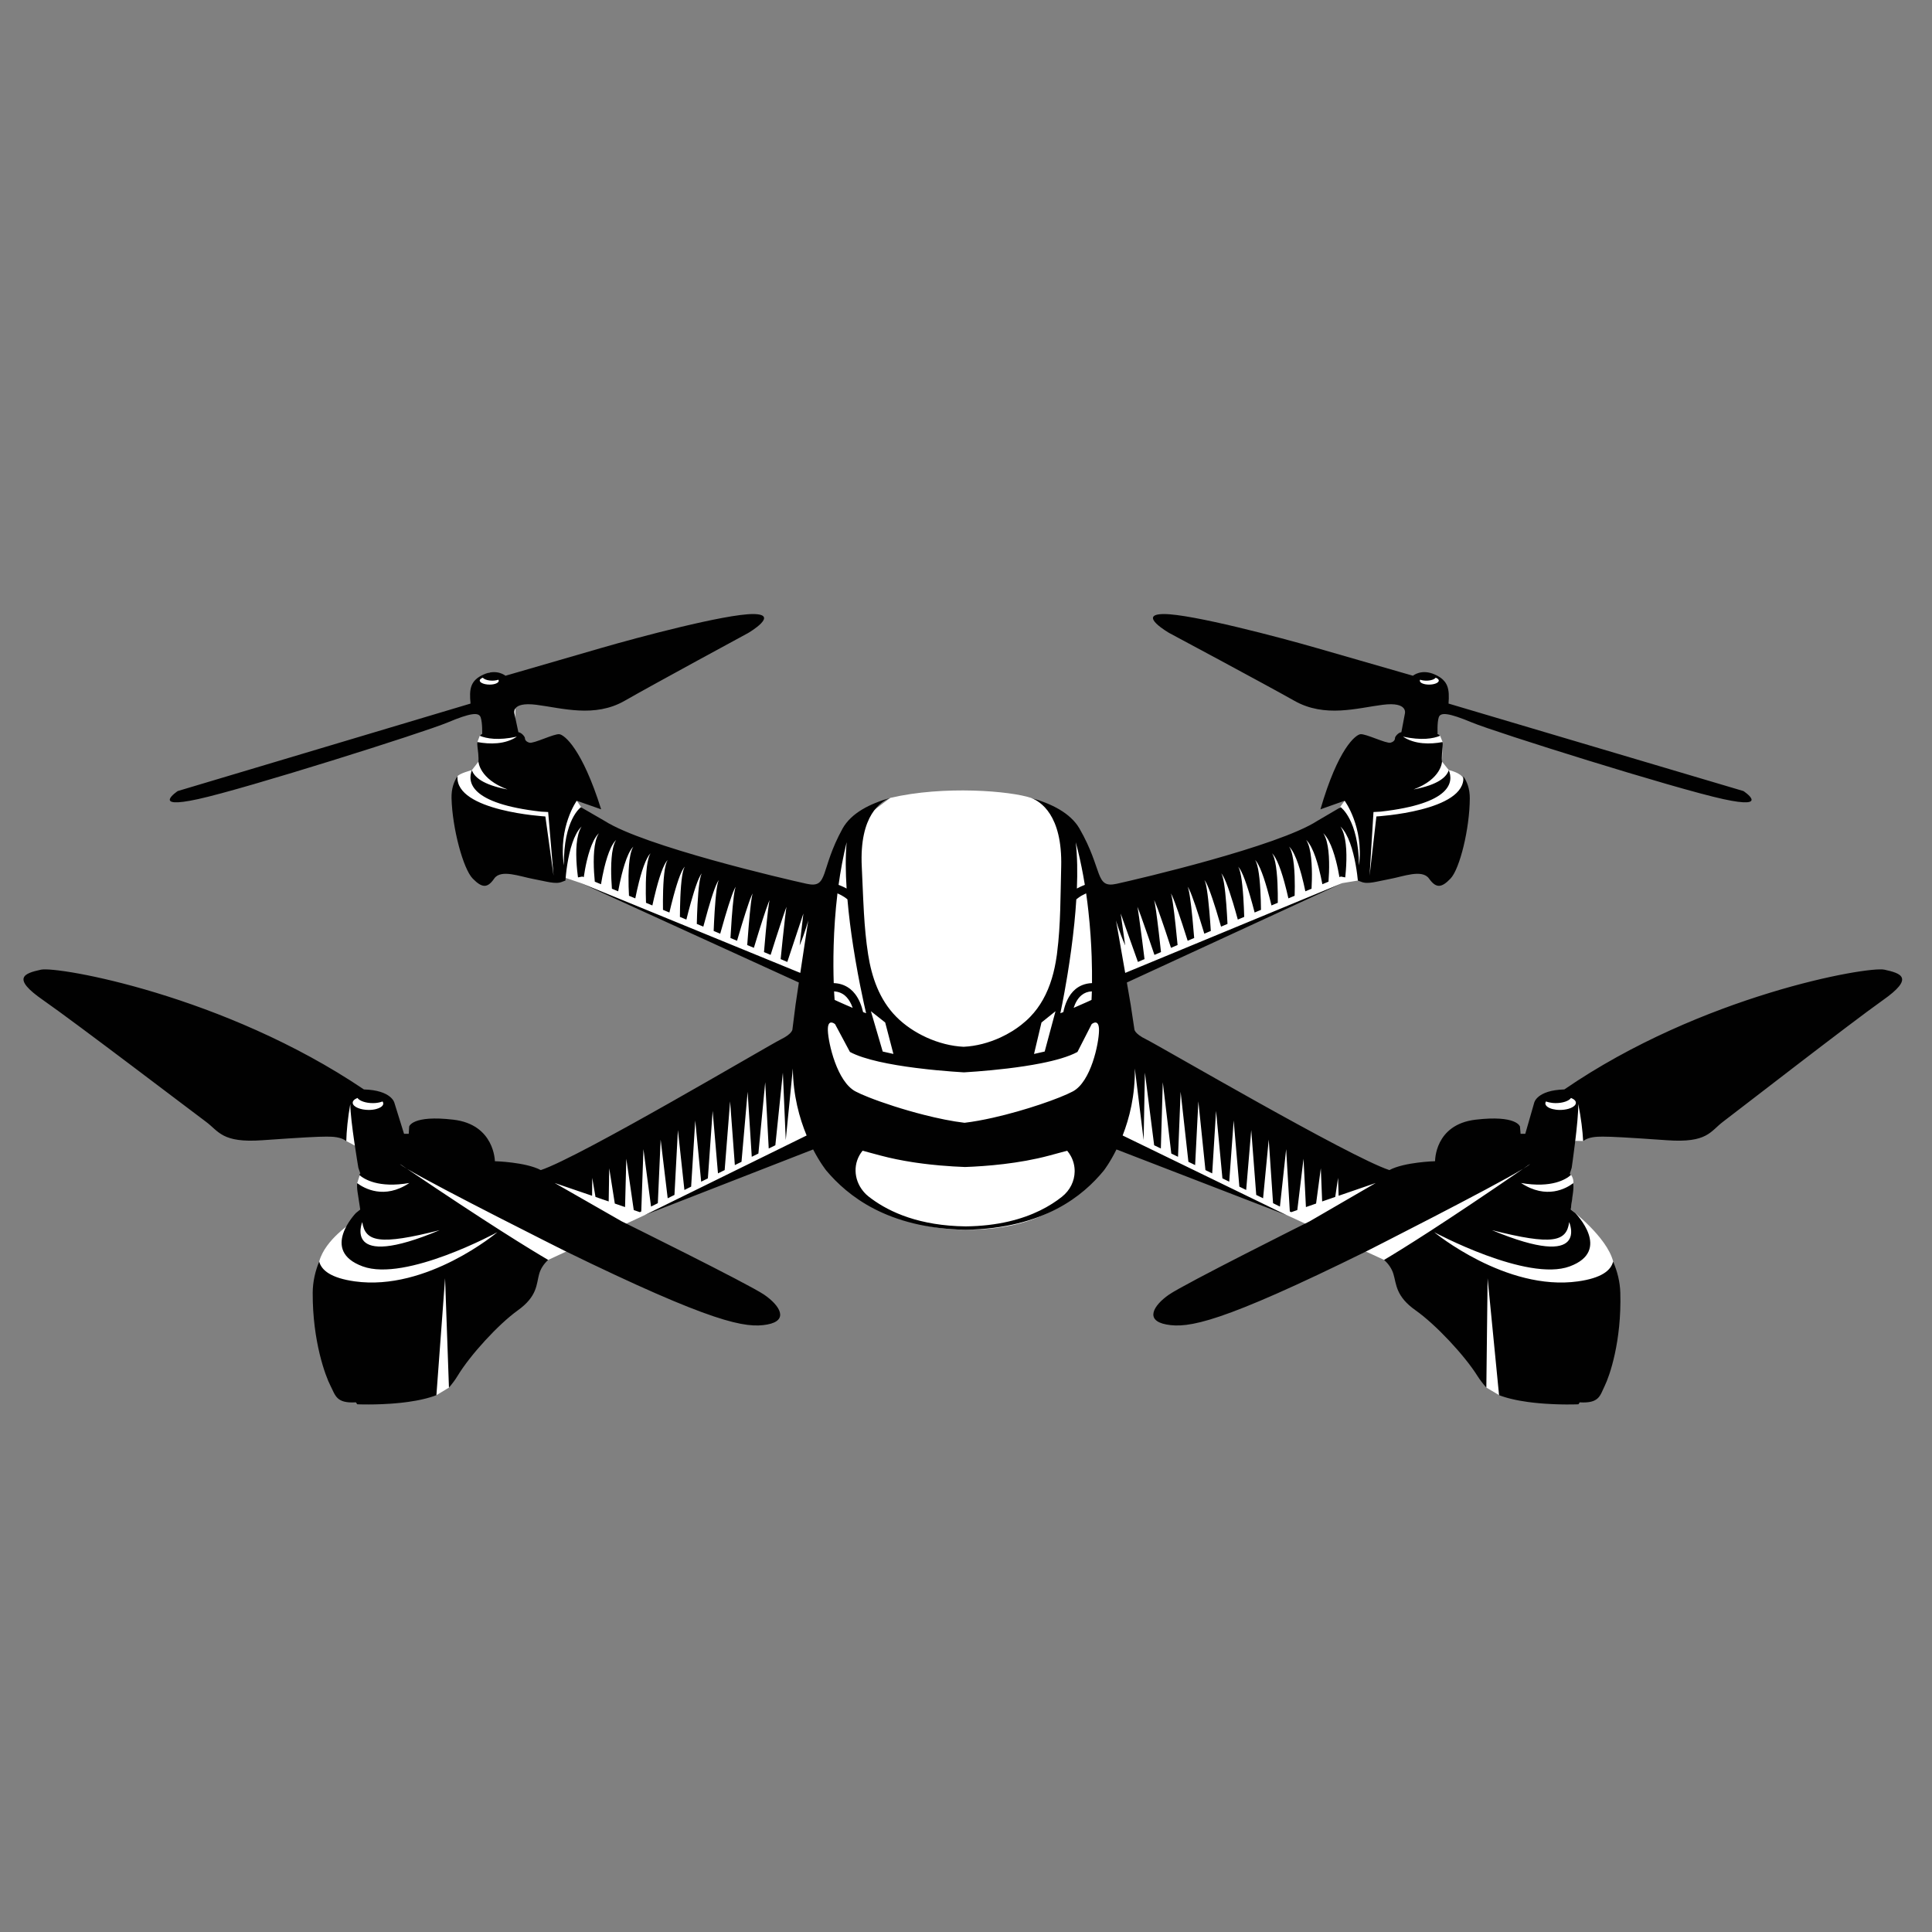
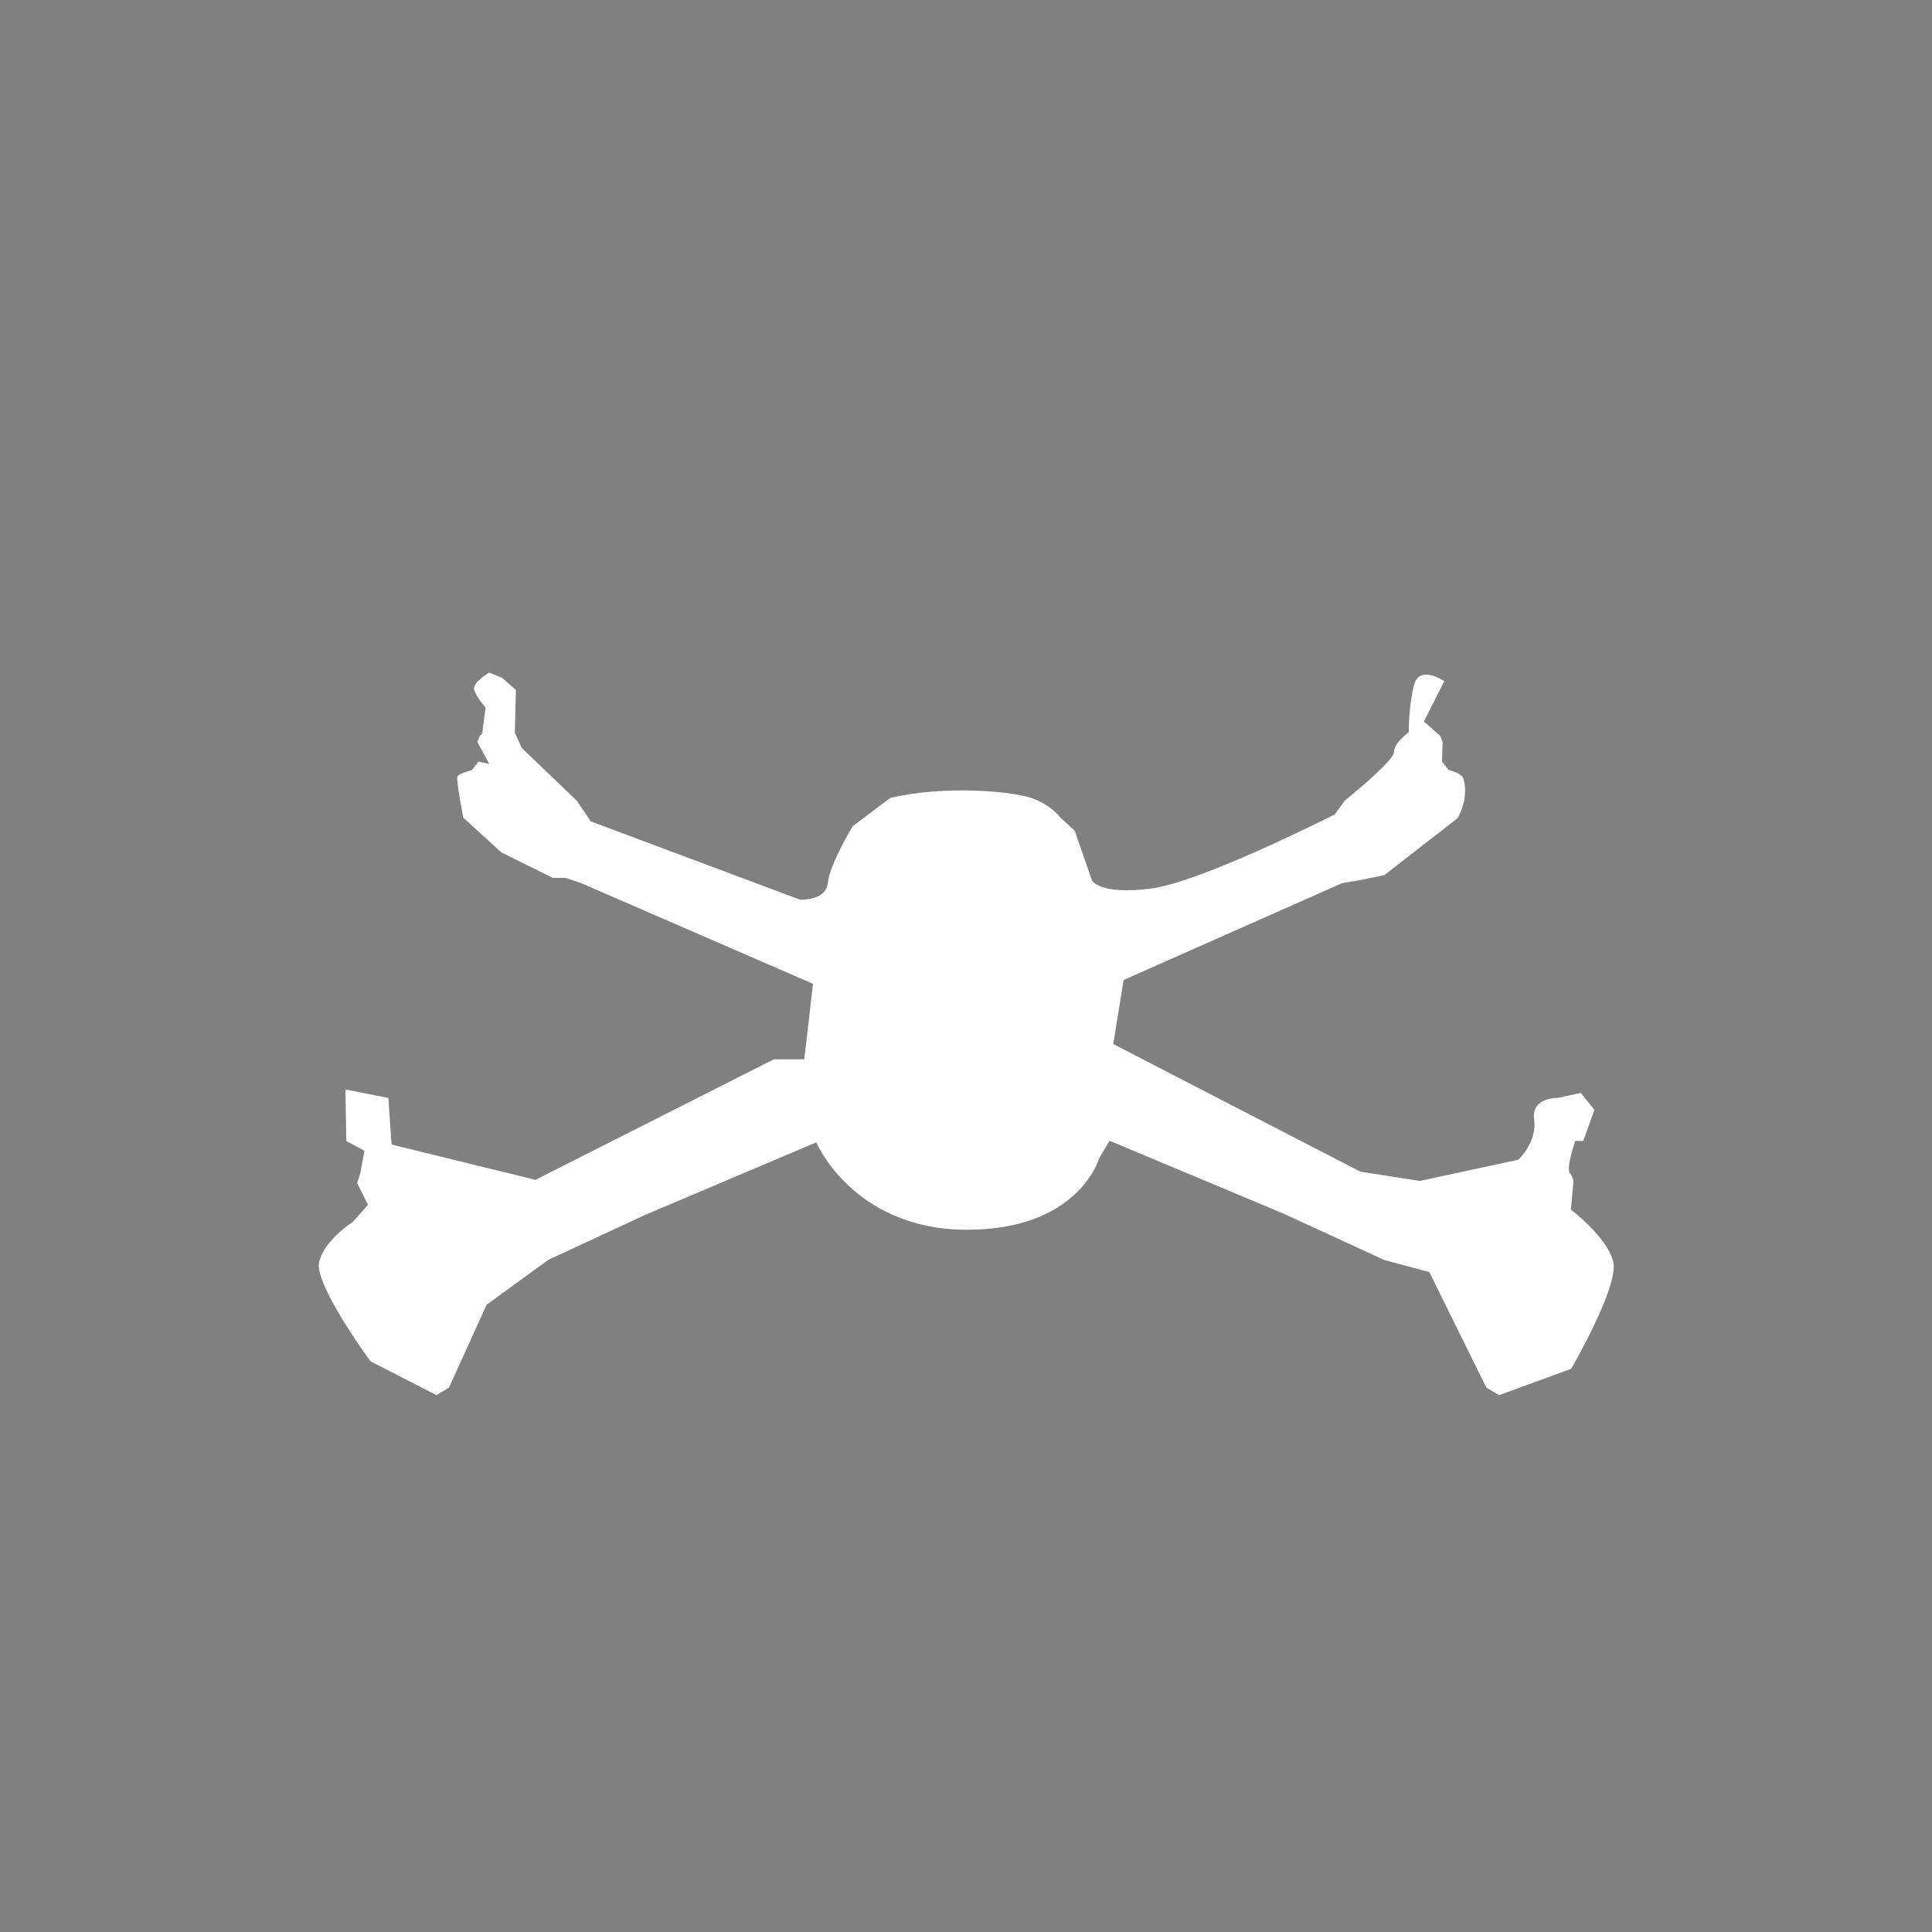
<svg xmlns="http://www.w3.org/2000/svg" version="1.1" id="Layer_1" x="0px" y="0px" width="420px" height="420px" viewBox="0 0 420 420" enable-background="new 0 0 420 420" xml:space="preserve">
  <rect x="0" y="0" width="420" height="420" fill="#808080" stroke="none" />
  <g>
    <path fill="#FFFFFF" d="M104.298,159.949l-0.516,1.367l2.575,4.742l-2.342-0.49l-1.428,1.847c0,0-2.755,0.719-3.128,1.342   c-0.374,0.623,1.25,8.988,1.25,8.988l8.264,7.556l11.215,5.549h2.78l3.388,1.142l50.379,21.878l-1.889,16.409h-6.611   l-51.826,26.208l-31.284-7.674l-0.708-10.128l-9.326-1.846l0.188,11.211l3.944,2.106l-0.899,4.909l-0.672,2.14l2.346,4.712   l-3.323,3.755c0,0-6,3.753-7.28,8.565c-1.28,4.812,11.127,21.679,11.127,21.679l14.356,7.377l2.726-1.642l8.182-18.014   l13.393-9.744l20.985-9.744l37.28-15.809c0,0,8.01,18.869,32.514,18.997c24.505,0.127,28.958-15.456,28.958-15.456l2.276-3.896   l37.729,15.798l21.973,10.11l9.829,2.661l12.404,25.097l2.765,1.642l15.666-5.724c0,0,10.483-17.979,9.128-23.332   c-1.356-5.356-9.189-11.283-9.189-11.283l0.526-5.749c0,0,0.22-0.963-0.724-2.14s1.163-7.053,1.163-7.053l1.715,0.037l2.436-6.759   l-2.95-3.693l-5.075,1.087c0,0-5.785-0.143-5.078,4.697c0.708,4.84-3.424,8.736-3.424,8.736l-21.427,4.604l-12.926-2.008   l-53.715-27.743l2.242-13.93l47.508-21.051l3.423-0.565l5.735-1.168l15.938-12.395c0,0,2.585-4.163,1.266-8.615   c-0.558-1.301-3.175-1.833-3.175-1.833l-1.472-1.847l0.131-4.251l-0.546-1.367l-3.522-3.099l4.443-8.776   c0,0-5.389-3.614-6.568,0.751c-1.181,4.366-1.181,10.387-1.181,10.387s-3.187,2.243-3.187,4.249   c0,2.007-10.736,10.609-10.736,10.609l-2.134,2.967c0,0-28.803,14.649-39.901,16.12c-11.097,1.47-12.881-1.717-12.881-1.717   l-3.778-10.86l-3.111-2.834c0,0-1.907-2.786-6.356-4.285c-4.447-1.499-18.905-2.75-30.625,0c-8.178,6.174-8.178,6.174-8.178,6.174   s-4.987,8.264-5.386,12.278c-0.398,4.014-6.065,3.66-6.065,3.66l-45.45-17l-3.069-4.501l-11.924-11.436l-1.535-3.306l0.236-9.326   l-3.069-2.681l-2.733-1.096c0,0-3.642,2.124-3.288,3.659c0.354,1.534,2.479,3.896,2.479,3.896l-0.718,5.738L104.298,159.949z" />
-     <path fill="#010101" d="M409.661,210.799c-3.617-0.789-39.684,5.522-69.585,26.035c-6.016,0.175-6.554,2.893-6.554,2.893   l-1.938,6.749h-1.023l-0.134-1.577c0,0-0.698-2.543-9.649-1.49c-8.935,1.051-8.804,9.028-8.804,9.028s-6.671,0.175-9.935,1.929   c-8.6-2.806-50.125-27.086-52.837-28.4c-2.717-1.316-2.604-2.272-2.604-2.272s-0.331-2.245-0.792-5.247l-0.837-4.859l46.798-21.594   l-47.158,19.507l-1.996-11.394c0,0,0.722,2.529,1.994,5.426l-0.978-6.94l3.746,10.521l1.434-0.612   c-0.156-1.24-0.347-2.75-0.538-4.264c-0.235-1.778-0.474-3.557-0.655-4.89c-0.1-0.665-0.181-1.22-0.24-1.607   c-0.059-0.389-0.122-0.604-0.122-0.604s0.108,0.203,0.247,0.573c0.139,0.371,0.333,0.901,0.569,1.538   c0.451,1.278,1.052,2.981,1.648,4.684c0.438,1.276,0.873,2.551,1.247,3.65l1.427-0.608c-0.139-1.238-0.307-2.754-0.479-4.271   c-0.209-1.764-0.429-3.527-0.619-4.845c-0.096-0.659-0.182-1.207-0.256-1.586c-0.066-0.384-0.152-0.59-0.152-0.59   s0.132,0.19,0.274,0.556c0.154,0.363,0.354,0.887,0.587,1.518c0.461,1.263,1.046,2.954,1.617,4.648   c0.422,1.275,0.842,2.55,1.202,3.645l1.434-0.609c-0.118-1.234-0.271-2.754-0.434-4.275c-0.188-1.749-0.395-3.495-0.59-4.797   c-0.095-0.651-0.186-1.194-0.274-1.566c-0.041-0.188-0.074-0.334-0.12-0.426c-0.038-0.098-0.057-0.15-0.057-0.15   s0.029,0.046,0.086,0.134c0.066,0.087,0.134,0.227,0.214,0.405c0.17,0.354,0.371,0.873,0.605,1.498   c0.467,1.25,1.038,2.929,1.592,4.613c0.417,1.27,0.823,2.543,1.168,3.636l1.417-0.601c-0.1-1.231-0.229-2.757-0.376-4.282   c-0.17-1.732-0.365-3.463-0.563-4.751c-0.098-0.644-0.195-1.179-0.295-1.544c-0.079-0.373-0.216-0.555-0.199-0.564   c-0.019,0.005,0.16,0.168,0.319,0.523c0.182,0.347,0.393,0.858,0.628,1.477c0.475,1.236,1.034,2.904,1.569,4.577   c0.404,1.268,0.794,2.539,1.123,3.63l1.41-0.597c-0.079-1.228-0.186-2.757-0.319-4.288c-0.15-1.717-0.331-3.43-0.538-4.704   c-0.1-0.637-0.208-1.162-0.317-1.521c-0.1-0.362-0.229-0.545-0.22-0.551c-0.012,0.003,0.159,0.163,0.34,0.506   c0.188,0.34,0.413,0.843,0.651,1.455c0.48,1.222,1.031,2.878,1.549,4.542c0.393,1.265,0.767,2.535,1.079,3.624l1.401-0.59   c-0.057-1.225-0.143-2.76-0.261-4.296c-0.129-1.701-0.302-3.398-0.515-4.655c-0.106-0.629-0.229-1.146-0.343-1.5   c-0.043-0.185-0.131-0.303-0.167-0.399c-0.043-0.092-0.068-0.141-0.068-0.141s0.034,0.043,0.098,0.124   c0.055,0.085,0.177,0.197,0.256,0.369c0.195,0.332,0.431,0.826,0.676,1.43c0.492,1.209,1.032,2.853,1.533,4.506   c0.381,1.264,0.739,2.531,1.034,3.619l1.393-0.586c-0.036-1.221-0.096-2.76-0.2-4.302c-0.11-1.686-0.273-3.365-0.498-4.608   c-0.111-0.621-0.245-1.127-0.368-1.478c-0.138-0.337-0.247-0.528-0.247-0.528s0.144,0.162,0.365,0.478   c0.202,0.325,0.451,0.809,0.703,1.406c0.501,1.193,1.036,2.826,1.52,4.469c0.369,1.261,0.71,2.527,0.988,3.612l1.382-0.579   c-0.012-1.22-0.048-2.76-0.137-4.31c-0.045-0.835-0.11-1.667-0.188-2.445c-0.082-0.778-0.187-1.499-0.3-2.113   c-0.118-0.613-0.266-1.109-0.39-1.456c-0.166-0.329-0.261-0.517-0.261-0.517s0.138,0.169,0.378,0.465   c0.2,0.319,0.465,0.791,0.724,1.381c0.254,0.59,0.521,1.289,0.778,2.045c0.249,0.757,0.503,1.57,0.736,2.387   c0.358,1.258,0.681,2.522,0.941,3.606l1.372-0.574c0.012-1.214,0.002-2.762-0.07-4.317c-0.075-1.652-0.233-3.298-0.487-4.506   c-0.123-0.605-0.284-1.094-0.415-1.434c-0.168-0.324-0.266-0.51-0.266-0.51s0.139,0.166,0.381,0.455   c0.209,0.31,0.488,0.772,0.751,1.354c0.535,1.161,1.068,2.77,1.515,4.394c0.35,1.257,0.653,2.519,0.896,3.6l1.358-0.567   c0.037-1.207,0.055-2.762-0.002-4.322c-0.036-0.816-0.086-1.633-0.165-2.394c-0.084-0.76-0.187-1.466-0.325-2.06   c-0.074-0.295-0.122-0.577-0.215-0.805c-0.086-0.23-0.139-0.448-0.225-0.605c-0.17-0.321-0.268-0.504-0.268-0.504   s0.141,0.162,0.383,0.446c0.123,0.144,0.225,0.342,0.368,0.561c0.149,0.217,0.261,0.482,0.405,0.766   c0.279,0.57,0.547,1.256,0.806,2c0.258,0.745,0.496,1.548,0.719,2.355c0.338,1.253,0.623,2.513,0.848,3.592l1.345-0.561   c0.062-1.2,0.114-2.764,0.063-4.327c-0.029-0.808-0.07-1.616-0.156-2.367c-0.081-0.751-0.188-1.451-0.338-2.035   c-0.067-0.294-0.136-0.565-0.227-0.792c-0.091-0.228-0.141-0.445-0.238-0.594c-0.17-0.317-0.268-0.499-0.268-0.499   s0.139,0.16,0.381,0.439c0.139,0.136,0.233,0.333,0.379,0.548c0.149,0.213,0.281,0.469,0.42,0.75   c0.292,0.56,0.564,1.239,0.823,1.977c0.263,0.737,0.494,1.535,0.712,2.338c0.331,1.25,0.597,2.507,0.801,3.584l1.331-0.553   c0.091-1.193,0.168-2.763,0.129-4.331c-0.031-1.6-0.195-3.194-0.501-4.351c-0.063-0.295-0.152-0.554-0.24-0.78   c-0.087-0.229-0.152-0.436-0.247-0.584c-0.171-0.314-0.268-0.494-0.268-0.494s0.138,0.157,0.381,0.432   c0.134,0.134,0.247,0.322,0.388,0.535c0.147,0.211,0.299,0.456,0.433,0.736c0.588,1.104,1.134,2.676,1.547,4.274   c0.324,1.246,0.571,2.501,0.755,3.576l0.309-0.127c0,0,0.388,0.068,0.946,0.184c0.02-0.18,0.04-0.369,0.061-0.577   c0.12-1.185,0.227-2.775,0.2-4.358c-0.01-0.792-0.053-1.583-0.144-2.315c-0.081-0.735-0.211-1.413-0.372-1.983   c-0.061-0.293-0.17-0.541-0.254-0.769c-0.079-0.23-0.161-0.426-0.256-0.574c-0.17-0.312-0.268-0.489-0.268-0.489   s0.139,0.154,0.381,0.425c0.132,0.132,0.261,0.31,0.395,0.521c0.141,0.211,0.313,0.444,0.447,0.722   c0.302,0.542,0.601,1.202,0.861,1.927c0.27,0.723,0.504,1.511,0.703,2.305c0.406,1.591,0.676,3.21,0.835,4.433   c0.076,0.575,0.129,1.064,0.163,1.424c0.263,0.085,0.508,0.173,0.717,0.263c1.422,0.613,3.413-0.087,6.27-0.613   c2.862-0.526,6.974-2.192,8.482-0.088c1.503,2.104,2.669,2.104,4.676,0c2.014-2.104,4.166-10.87,4.188-17.444   c0.005-2.07-0.59-3.626-1.41-4.788c0.714,7.606-18.896,8.732-18.896,8.732l-1.479,12.885l0.848-13.849c0,0,0,0,1.583-0.088   c15.421-1.746,15.836-6.452,14.784-9.022c-0.454,1.462-2.252,3.187-7.654,4.202c6.105-2.279,6.183-6.049,6.183-6.049   s-0.13-0.964,0.136-3.244c0.046-0.391,0.032-0.714-0.005-1.008c-2.728,0.501-6.016,0.539-8.629-1.184   c4.075,0.885,6.6,0.433,8.083-0.183c-0.277-0.313-0.545-0.43-0.545-0.43s-0.124-2.454,0.257-3.593   c0.383-1.14,2.177-0.964,7.229,1.14c5.034,2.104,44.124,14.375,54.636,16.654c10.468,2.279,4.37-1.753,4.37-1.753   s0,0-64.113-19.021c0.231-3.156-0.038-4.997-2.971-6.312c-2.941-1.315-4.765,0.263-4.765,0.263s-13.116-3.769-21.002-6.048   c-7.917-2.279-27.084-7.363-33.103-7.363c-6.021,0,1.125,4.12,1.125,4.12s20.503,10.958,27.186,14.727   c6.641,3.769,13.682,1.578,19.245,0.876c5.571-0.702,4.796,1.929,4.796,1.929s0,0-0.764,4.032   c-0.706,0.087-1.361,0.963-1.379,1.227c-0.016,0.263-0.05,0.789-0.966,1.052c-0.914,0.263-5.471-2.016-6.579-1.84   c-1.046,0.165-4.817,3.063-8.67,16.328l5.261-1.865c0,0,4.205,5.698,3.121,14.058c-0.1-9.961-3.987-12.655-3.987-12.655   l-5.086,2.981c-8.516,5.522-38.834,12.623-43.623,13.674c-4.783,1.052-2.881-2.98-8.067-12.009   c-1.971-3.396-6.113-5.429-10.52-6.658c1.94,0.712,6.844,3.64,6.54,14.986c-0.168,6.221-0.093,12.484-0.887,18.678   c-0.016,0.124-0.027,0.248-0.043,0.371c-0.019,0.132-0.039,0.264-0.06,0.396c-0.462,3.242-1.335,6.507-2.971,9.41   c-0.748,1.329-1.653,2.583-2.755,3.721c-0.605,0.633-1.279,1.23-2,1.795c-0.572,0.445-1.171,0.869-1.799,1.266   c-0.05,0.029-0.098,0.059-0.145,0.088c-0.808,0.5-1.656,0.955-2.533,1.359c-2.533,1.164-5.305,1.898-8.017,2.025   c-5.384-0.252-11.064-2.89-14.651-6.533c-3.691-3.727-5.344-8.671-6.106-13.526c-0.474-3.013-0.736-6.044-0.917-9.079   c-0.06-1.009-0.113-2.019-0.159-3.028c-0.106-2.315-0.19-4.632-0.306-6.942c-0.574-11.346,4.259-14.273,6.182-14.986   c-4.375,1.229-8.47,3.263-10.36,6.658c-4.972,9.029-2.974,13.061-7.781,12.009c-4.814-1.051-35.303-8.152-43.948-13.674   l-5.157-2.981c0,0-3.824,2.694-3.686,12.655c-1.284-8.36,2.785-14.058,2.785-14.058l5.306,1.865   c-4.168-13.265-8.007-16.163-9.058-16.328c-1.114-0.176-5.615,2.104-6.536,1.84c-0.92-0.263-0.967-0.789-0.99-1.052   c-0.023-0.264-0.7-1.14-1.408-1.227c-0.86-4.032-0.86-4.032-0.86-4.032s-0.838-2.63,4.75-1.929   c5.582,0.702,12.674,2.893,19.227-0.876c6.591-3.769,26.835-14.727,26.835-14.727s7.047-4.12,1.027-4.12   c-6.02,0-25.067,5.084-32.928,7.363c-7.833,2.279-20.859,6.048-20.859,6.048s-1.861-1.578-4.77-0.263   c-2.903,1.315-3.128,3.156-2.822,6.312c-63.66,19.021-63.66,19.021-63.66,19.021s-6.003,4.032,4.413,1.753   c10.456-2.279,49.253-14.551,54.239-16.654c5.003-2.104,6.792-2.279,7.202-1.14c0.409,1.14,0.342,3.593,0.342,3.593   s-0.266,0.117-0.533,0.43c1.498,0.616,4.031,1.068,8.084,0.183c-2.571,1.723-5.861,1.685-8.6,1.184   c-0.028,0.293-0.035,0.617,0.02,1.008c0.319,2.279,0.213,3.244,0.213,3.244s0.166,3.77,6.324,6.049   c-5.426-1.015-7.264-2.739-7.752-4.202c-0.992,2.571-0.465,7.277,14.998,9.022c1.584,0.088,1.584,0.088,1.584,0.088l1.177,13.849   l-1.784-12.885c0,0-19.637-1.126-19.104-8.732c-0.791,1.162-1.35,2.718-1.295,4.788c0.178,6.574,2.539,15.34,4.602,17.444   c2.058,2.104,3.224,2.104,4.676,0c1.458-2.104,5.611-0.438,8.483,0.088c2.871,0.526,4.877,1.227,6.287,0.613   c0.206-0.09,0.449-0.178,0.708-0.263c0.027-0.359,0.067-0.849,0.131-1.424c0.13-1.223,0.361-2.842,0.729-4.433   c0.182-0.794,0.396-1.582,0.649-2.305c0.244-0.725,0.526-1.385,0.815-1.927c0.126-0.278,0.294-0.511,0.428-0.722   c0.13-0.212,0.256-0.389,0.383-0.521c0.236-0.271,0.371-0.425,0.371-0.425s-0.094,0.177-0.257,0.489   c-0.09,0.148-0.168,0.344-0.242,0.574c-0.078,0.228-0.18,0.475-0.236,0.769c-0.146,0.57-0.261,1.248-0.325,1.983   c-0.073,0.733-0.096,1.524-0.087,2.315c0.011,1.583,0.155,3.173,0.303,4.358c0.026,0.208,0.05,0.396,0.075,0.577   c0.555-0.116,0.941-0.184,0.941-0.184l0.311,0.127c0.158-1.075,0.376-2.331,0.672-3.576c0.374-1.598,0.882-3.17,1.445-4.274   c0.128-0.28,0.274-0.525,0.416-0.736c0.135-0.213,0.245-0.401,0.375-0.535c0.236-0.275,0.37-0.432,0.37-0.432   s-0.093,0.18-0.257,0.494c-0.091,0.148-0.153,0.355-0.232,0.584c-0.085,0.227-0.166,0.485-0.223,0.78   c-0.278,1.157-0.402,2.75-0.398,4.351c0,1.567,0.114,3.138,0.232,4.331l1.346,0.553c0.178-1.077,0.413-2.335,0.716-3.584   c0.198-0.803,0.41-1.602,0.655-2.338c0.242-0.738,0.496-1.417,0.776-1.977c0.132-0.282,0.257-0.538,0.401-0.75   c0.141-0.214,0.231-0.412,0.365-0.548c0.237-0.279,0.371-0.439,0.371-0.439s-0.093,0.182-0.256,0.499   c-0.094,0.149-0.138,0.366-0.222,0.594c-0.087,0.227-0.147,0.499-0.209,0.792c-0.137,0.584-0.226,1.284-0.289,2.035   c-0.067,0.751-0.09,1.56-0.1,2.367c-0.012,1.563,0.077,3.127,0.166,4.327l1.359,0.561c0.199-1.08,0.453-2.339,0.762-3.592   c0.205-0.807,0.422-1.61,0.662-2.355c0.242-0.744,0.493-1.43,0.758-2c0.14-0.284,0.243-0.548,0.389-0.766   c0.138-0.219,0.233-0.417,0.354-0.561c0.237-0.284,0.372-0.446,0.372-0.446s-0.092,0.183-0.255,0.504   c-0.082,0.157-0.13,0.375-0.21,0.605c-0.088,0.229-0.128,0.51-0.197,0.805c-0.123,0.594-0.209,1.3-0.274,2.06   c-0.063,0.761-0.092,1.578-0.108,2.394c-0.021,1.56,0.034,3.115,0.099,4.322l1.373,0.567c0.217-1.081,0.491-2.343,0.809-3.6   c0.41-1.625,0.905-3.233,1.412-4.394c0.249-0.582,0.517-1.044,0.717-1.354c0.236-0.29,0.37-0.455,0.37-0.455   s-0.092,0.186-0.253,0.51c-0.123,0.34-0.272,0.828-0.381,1.434c-0.225,1.208-0.344,2.854-0.379,4.506   c-0.035,1.555-0.007,3.103,0.033,4.317l1.384,0.574c0.236-1.084,0.527-2.348,0.857-3.606c0.212-0.817,0.445-1.63,0.68-2.387   c0.239-0.757,0.489-1.456,0.728-2.045c0.245-0.59,0.499-1.062,0.692-1.381c0.234-0.296,0.367-0.465,0.367-0.465   s-0.09,0.188-0.249,0.517c-0.116,0.347-0.252,0.843-0.356,1.456c-0.099,0.614-0.185,1.335-0.248,2.113   c-0.058,0.778-0.105,1.61-0.132,2.445c-0.051,1.55-0.049,3.09-0.033,4.31l1.396,0.579c0.253-1.085,0.563-2.352,0.904-3.612   c0.444-1.643,0.94-3.275,1.413-4.469c0.238-0.598,0.477-1.082,0.668-1.406c0.214-0.316,0.355-0.478,0.355-0.478   s-0.103,0.191-0.236,0.528c-0.113,0.35-0.233,0.857-0.332,1.478c-0.194,1.243-0.318,2.922-0.39,4.608   c-0.066,1.542-0.09,3.081-0.097,4.302l1.407,0.586c0.271-1.087,0.598-2.355,0.949-3.619c0.46-1.653,0.963-3.297,1.425-4.506   c0.23-0.604,0.455-1.098,0.642-1.43c0.078-0.171,0.197-0.283,0.25-0.369c0.06-0.081,0.093-0.124,0.093-0.124   s-0.022,0.049-0.064,0.141c-0.034,0.096-0.12,0.214-0.158,0.399c-0.107,0.354-0.215,0.871-0.306,1.5   c-0.184,1.257-0.316,2.954-0.406,4.655c-0.082,1.536-0.129,3.072-0.158,4.296l1.416,0.59c0.287-1.089,0.63-2.358,0.994-3.624   c0.477-1.663,0.988-3.319,1.44-4.542c0.225-0.611,0.437-1.115,0.616-1.455c0.173-0.343,0.34-0.502,0.328-0.506   c0.011,0.006-0.116,0.189-0.206,0.551c-0.1,0.359-0.196,0.884-0.283,1.521c-0.174,1.273-0.315,2.987-0.425,4.704   c-0.097,1.531-0.168,3.06-0.217,4.288l1.424,0.597c0.303-1.091,0.663-2.362,1.037-3.63c0.495-1.673,1.016-3.34,1.459-4.577   c0.22-0.619,0.419-1.13,0.592-1.477c0.15-0.355,0.326-0.518,0.309-0.523c0.014,0.009-0.117,0.191-0.187,0.564   c-0.092,0.365-0.176,0.9-0.258,1.544c-0.168,1.288-0.32,3.019-0.449,4.751c-0.112,1.525-0.206,3.05-0.275,4.282l1.432,0.601   c0.317-1.093,0.694-2.366,1.081-3.636c0.514-1.684,1.045-3.363,1.482-4.613c0.219-0.625,0.409-1.143,0.57-1.498   c0.075-0.178,0.14-0.317,0.204-0.405c0.054-0.088,0.084-0.134,0.084-0.134s-0.019,0.052-0.055,0.15   c-0.043,0.092-0.074,0.238-0.11,0.426c-0.08,0.372-0.156,0.915-0.237,1.566c-0.162,1.303-0.328,3.049-0.475,4.797   c-0.128,1.521-0.243,3.041-0.331,4.275l1.447,0.609c0.334-1.095,0.724-2.37,1.114-3.645c0.532-1.694,1.076-3.385,1.509-4.648   c0.217-0.631,0.404-1.155,0.551-1.518c0.135-0.366,0.263-0.556,0.263-0.556s-0.084,0.206-0.139,0.59   c-0.067,0.379-0.14,0.928-0.219,1.586c-0.159,1.318-0.337,3.081-0.505,4.845c-0.134,1.518-0.268,3.034-0.377,4.271l1.441,0.608   c0.348-1.099,0.753-2.374,1.161-3.65c0.558-1.703,1.117-3.406,1.538-4.684c0.221-0.636,0.405-1.167,0.534-1.538   c0.13-0.371,0.233-0.573,0.233-0.573s-0.059,0.215-0.109,0.604c-0.049,0.387-0.119,0.942-0.203,1.607   c-0.147,1.333-0.343,3.112-0.538,4.89c-0.156,1.513-0.31,3.023-0.436,4.264l1.447,0.612l3.495-10.521l-0.811,6.94   c1.203-2.897,1.865-5.426,1.865-5.426l-1.726,11.394l-47.623-19.507l47.312,21.594l-0.721,4.859   c-0.39,3.002-0.666,5.247-0.666,5.247s0.136,0.956-2.551,2.272c-2.68,1.314-43.628,25.595-52.162,28.4   c-3.305-1.754-9.981-1.929-9.981-1.929s-0.058-7.978-9.018-9.028c-8.976-1.053-9.614,1.49-9.614,1.49l-0.096,1.577h-1.023   l-2.1-6.749c0,0-0.603-2.718-6.623-2.893c-30.39-20.513-66.606-26.824-70.205-26.035c-3.592,0.789-6.574,1.753,0.532,6.662   c7.054,4.908,32.477,24.281,35.321,26.385c2.835,2.104,3.5,4.646,12.228,4.033c8.737-0.613,12.057-0.789,14.009-0.789   c1.379,0,3.088,0.064,4.281,0.961c0.071-2.221,0.314-4.912,0.873-8.062c0.013,3.681,1.755,13.864,1.755,13.865   c0.252,0.729,0.417,1.212,0.417,1.212s-0.096,0.124-0.214,0.355c1.063,0.928,4.201,2.911,10.888,1.748   c-5.463,3.657-9.827,1.165-11.345,0.036c-0.044,0.548-0.035,1.198,0.089,1.98c0.46,2.893,0.571,3.769,0.571,3.769   s-0.359,0.261-0.944,0.751c-0.014,0.015-7.886,8.172,1.488,11.598c9.327,3.429,29.279-7.439,29.279-7.439s-15.29,12.885-31,10.694   c-5.153-0.717-7.245-2.393-7.741-4.32c-0.841,2.057-1.395,4.331-1.411,6.774c-0.049,10.605,2.779,18.145,3.867,20.249   c1.084,2.104,1.236,3.857,5.526,3.595c0.09,0.149,0.188,0.279,0.282,0.42c0.009,0,0.033,0,0.06,0.002c0,0,0.005,0,0.01,0   c0.004,0,0.01,0,0.01,0c0.033,0.002,0.071,0.002,0.114,0.005c0.003,0,0.006,0,0.006,0c0.017,0,0.033,0.002,0.047,0.002   c0.047,0,0.1,0.002,0.159,0.005c0.015,0,0.033,0,0.05,0.002c0.035,0,0.079,0.002,0.118,0.002c0.03,0,0.057,0.003,0.089,0.003   c0.033,0,0.067,0.002,0.102,0.002c0.031,0,0.067,0.002,0.101,0.002c0.051,0,0.099,0.003,0.154,0.003   c0.026,0.002,0.052,0.002,0.08,0.002c0.05,0,0.107,0.002,0.161,0.002c0.059,0,0.114,0.002,0.176,0.002c0.017,0,0.033,0,0.05,0   c0.28,0.005,0.595,0.005,0.938,0.005c0.035,0,0.073,0,0.107,0h0.004c0.138,0,0.278-0.002,0.425-0.002   c0.047,0,0.096-0.003,0.145-0.003c0.082,0,0.168-0.002,0.252-0.002c0.056-0.002,0.11-0.002,0.168-0.002   c0.061-0.002,0.124-0.002,0.187-0.005c0.137-0.002,0.277-0.004,0.42-0.009c0.068-0.002,0.136-0.002,0.205-0.005   c0.139-0.004,0.281-0.009,0.425-0.014c0.01,0,0.019,0,0.028,0c0.066-0.002,0.13-0.004,0.197-0.007   c0.17-0.007,0.343-0.014,0.518-0.02c0.053-0.003,0.104-0.005,0.157-0.007c0.461-0.021,0.939-0.048,1.427-0.08   c0.06-0.004,0.119-0.009,0.178-0.011c0.183-0.014,0.366-0.027,0.551-0.041c0.083-0.007,0.166-0.014,0.249-0.021   c0.166-0.014,0.333-0.027,0.5-0.043c0.091-0.007,0.182-0.016,0.273-0.025c0.162-0.016,0.325-0.031,0.487-0.048   c0.096-0.011,0.19-0.02,0.285-0.031c0.165-0.019,0.331-0.036,0.496-0.057c0.091-0.009,0.182-0.021,0.272-0.032   c0.179-0.022,0.359-0.047,0.539-0.07c0.077-0.011,0.155-0.02,0.232-0.031c0.51-0.072,1.02-0.154,1.524-0.245   c0.081-0.014,0.161-0.029,0.241-0.045c0.17-0.032,0.34-0.063,0.51-0.098c0.093-0.021,0.187-0.039,0.281-0.06   c0.154-0.033,0.308-0.065,0.46-0.102c0.098-0.022,0.194-0.046,0.292-0.068c0.148-0.034,0.295-0.07,0.44-0.108   c0.095-0.025,0.191-0.05,0.286-0.075c0.147-0.038,0.292-0.079,0.436-0.122c0.088-0.025,0.179-0.053,0.267-0.077   c0.155-0.048,0.306-0.098,0.458-0.147c0.074-0.022,0.148-0.048,0.221-0.072c0.219-0.075,0.434-0.152,0.645-0.234   c0.001,0,0.004,0,0.005-0.002l1.885-25.416l0.841,23.774c0.689-0.801,1.338-1.651,1.898-2.581   c2.706-4.472,8.79-11.134,13.057-14.202c4.292-3.067,4.042-5.696,4.649-7.889c0.318-1.146,0.979-2.193,1.97-3.086   c-3.954-2.315-13.091-7.907-30.686-19.807c-0.805-0.479-1.355-0.84-1.549-1.038c0.528,0.354,1.036,0.694,1.549,1.038   c7.022,4.188,34.236,17.809,34.236,17.809c32.334,15.778,39.389,16.907,44.091,16.037c4.71-0.872,2.76-4.115-0.689-6.481   c-3.463-2.368-30.987-15.955-30.987-15.955l-14.555-8.327l8.137,2.778l0.026-3.896l0.713,4.148l2.867,0.982l0.118-7.209   l1.213,7.666l2.227,0.765l0.272-10.511l1.619,11.161l1.325,0.456l0.307-0.154l0.475-13.541l1.652,12.479l1.476-0.735l0.612-13.822   l1.532,12.755l1.47-0.731l0.751-14.103l1.411,13.029l1.464-0.725l0.893-14.384l1.287,13.306l1.458-0.721l1.037-14.664l1.159,13.58   l1.453-0.714l1.183-14.944l1.031,13.855l1.448-0.711l1.332-15.225l0.898,14.133l1.442-0.706l1.484-15.505l0.763,14.407l1.438-0.7   l1.636-15.787l0.626,14.654c0.368-3.766,0.865-8.794,1.545-15.563c0.054,5.881,1.443,10.838,2.995,14.569l-35.202,17.306   l36.615-14.271c1.503,2.904,2.832,4.55,2.9,4.635c4.522,5.329,13.144,12.521,30.279,12.825   c17.126-0.304,25.579-7.496,29.973-12.825c0.068-0.085,1.356-1.73,2.792-4.635l36.953,14.271l-35.613-17.306   c1.463-3.731,2.735-8.688,2.649-14.569c0.839,6.769,1.456,11.797,1.914,15.563l0.278-14.654l2.012,15.787l1.454,0.7l0.422-14.407   l1.851,15.505l1.46,0.706l0.563-14.133l1.694,15.225l1.462,0.711l0.703-13.855l1.538,14.944l1.47,0.714l0.837-13.58l1.385,14.664   l1.477,0.721l0.971-13.306l1.233,14.384l1.481,0.725l1.102-13.029l1.087,14.103l1.487,0.731l1.229-12.755l0.94,13.822l1.492,0.735   l1.356-12.479l0.796,13.541l0.311,0.154l1.315-0.456l1.354-11.161l0.521,10.511l2.209-0.765l1.029-7.666l0.29,7.209l2.844-0.982   l0.614-4.148l0.121,3.896l8.068-2.778l-14.355,8.327c0,0-27.202,13.587-30.608,15.955c-3.395,2.366-5.268,5.609-0.537,6.481   c4.724,0.87,11.752-0.259,43.712-16.037c0,0,26.889-13.621,33.813-17.809c0.506-0.344,1.005-0.684,1.523-1.038   c-0.188,0.198-0.729,0.56-1.523,1.038c-17.311,11.899-26.315,17.491-30.214,19.807c1.012,0.893,1.696,1.94,2.043,3.086   c0.658,2.192,0.472,4.821,4.835,7.889c4.341,3.068,10.584,9.73,13.394,14.202c0.583,0.93,1.255,1.78,1.962,2.581l0.276-23.774   l2.488,25.416c0.014,0.007,0.027,0.012,0.038,0.016c0.202,0.075,0.406,0.15,0.615,0.221c0.077,0.026,0.158,0.052,0.235,0.077   c0.149,0.047,0.297,0.095,0.447,0.14c0.093,0.027,0.184,0.055,0.276,0.082c0.143,0.041,0.286,0.082,0.431,0.12   c0.098,0.025,0.195,0.05,0.293,0.075c0.145,0.038,0.292,0.074,0.439,0.108c0.098,0.022,0.195,0.046,0.295,0.068   c0.152,0.036,0.307,0.068,0.458,0.1c0.098,0.021,0.19,0.041,0.288,0.062c0.168,0.034,0.338,0.065,0.508,0.098   c0.082,0.016,0.164,0.031,0.245,0.045c0.506,0.091,1.019,0.173,1.531,0.245c0.074,0.012,0.151,0.021,0.229,0.031   c0.182,0.023,0.363,0.048,0.545,0.07c0.09,0.012,0.179,0.021,0.27,0.032c0.168,0.021,0.333,0.038,0.501,0.057   c0.093,0.012,0.188,0.021,0.283,0.031c0.164,0.017,0.329,0.032,0.49,0.048c0.091,0.01,0.182,0.019,0.272,0.025   c0.167,0.016,0.338,0.029,0.503,0.043c0.084,0.007,0.166,0.014,0.247,0.021c0.187,0.014,0.372,0.027,0.556,0.041   c0.06,0.002,0.116,0.007,0.175,0.011c0.49,0.032,0.969,0.06,1.431,0.08c0.053,0.002,0.103,0.004,0.154,0.007   c0.177,0.006,0.352,0.013,0.521,0.02c0.066,0.003,0.132,0.005,0.2,0.007c0.151,0.005,0.302,0.01,0.451,0.014   c0.068,0.003,0.134,0.003,0.201,0.005c0.144,0.005,0.286,0.007,0.422,0.009c0.063,0.003,0.125,0.003,0.187,0.005   c0.052,0,0.1,0,0.151,0.002c0.091,0,0.182,0.002,0.271,0.002c0.05,0,0.098,0.003,0.145,0.003c0.147,0,0.291,0.002,0.429,0.002   c0.036,0,0.073,0,0.106,0c0.345,0,0.66,0,0.939-0.005c0.018,0,0.034,0,0.05,0c0.063,0,0.12-0.002,0.182-0.002   c0.052,0,0.106-0.002,0.156-0.002c0.027,0,0.052,0,0.077-0.002c0.057,0,0.108-0.003,0.161-0.003c0.031,0,0.065-0.002,0.095-0.002   c0.036,0,0.07-0.002,0.104-0.002c0.022,0,0.043-0.003,0.066-0.003c0.047,0,0.097-0.002,0.138-0.002   c0.019-0.002,0.036-0.002,0.053-0.002c0.059-0.003,0.11-0.005,0.158-0.005c0.014,0,0.027-0.002,0.041-0.002   c0.07-0.003,0.118-0.005,0.154-0.005c0.021-0.002,0.043-0.002,0.05-0.002c0.091-0.141,0.186-0.271,0.272-0.42   c4.295,0.263,4.406-1.49,5.44-3.595c1.038-2.104,3.688-9.644,3.386-20.249c-0.073-2.443-0.681-4.718-1.569-6.774   c-0.451,1.928-2.504,3.604-7.639,4.32c-15.658,2.19-31.254-10.694-31.254-10.694s20.21,10.868,29.456,7.439   c9.291-3.426,1.225-11.583,1.211-11.598c-0.597-0.49-0.964-0.751-0.964-0.751s0.091-0.876,0.483-3.769   c0.106-0.782,0.1-1.433,0.043-1.98c-1.492,1.129-5.797,3.621-11.346-0.036c6.713,1.163,9.804-0.82,10.845-1.748   c-0.123-0.231-0.223-0.355-0.223-0.355s0.154-0.482,0.39-1.212c0-0.001,1.499-10.185,1.425-13.865   c0.633,3.149,0.941,5.841,1.063,8.062c1.173-0.896,2.88-0.961,4.259-0.961c1.95,0,5.275,0.176,14.028,0.789   c8.74,0.613,9.346-1.929,12.131-4.033c2.794-2.104,27.758-21.477,34.694-26.385C416.278,212.553,413.273,211.588,409.661,210.799z    M308.74,147.762h0.002l0,0c0.159,0.059,0.345,0.105,0.545,0.141c0.237,0.042,0.496,0.067,0.775,0.067   c0.964,0,1.787-0.276,2.039-0.647c0.385,0.14,0.628,0.338,0.666,0.563c0.005,0.028,0.021,0.056,0.019,0.084v0l0,0   c-0.034,0.472-0.984,0.855-2.123,0.855c-0.571,0-1.079-0.096-1.442-0.25c-0.362-0.154-0.578-0.369-0.563-0.605   C308.663,147.898,308.695,147.829,308.74,147.762z M106.438,148.825c-0.711,0-1.353-0.149-1.746-0.377   c-0.235-0.137-0.38-0.301-0.397-0.479c-0.024-0.26,0.24-0.49,0.667-0.647l0,0l0,0c0.047,0.066,0.118,0.128,0.198,0.188   c0.37,0.271,1.065,0.458,1.858,0.458c0.301,0,0.579-0.03,0.831-0.079c0.073-0.015,0.146-0.028,0.214-0.046   c0.095-0.024,0.187-0.053,0.271-0.083l0,0l0,0c0.046,0.067,0.081,0.136,0.087,0.208   C108.464,148.442,107.577,148.825,106.438,148.825z M83.285,240.108c-0.143,0.424-0.708,0.778-1.5,0.985   c-0.468,0.123-1.009,0.198-1.604,0.198l0,0l0,0c-1.831,0-3.397-0.663-3.501-1.483c-0.057-0.451,0.354-0.85,1.031-1.123l0,0l0,0   c0.443,0.645,1.795,1.123,3.348,1.123c0.655,0,1.244-0.09,1.738-0.238c0.126-0.038,0.251-0.076,0.364-0.122   c0.079,0.116,0.138,0.235,0.154,0.36C83.328,239.911,83.317,240.011,83.285,240.108z M78.75,265.673   c0.667,4.293,3.742,5.085,16.836,1.753C74.314,276.367,78.75,265.673,78.75,265.673z M233.862,183.1   c0.646,2.406,1.177,4.819,1.612,7.192c0.127,0.694,0.25,1.384,0.36,2.069l0,0l0,0c-0.208,0.076-0.429,0.171-0.65,0.266   c-0.106,0.047-0.213,0.093-0.322,0.146c-0.249,0.117-0.503,0.241-0.755,0.384l0,0l0,0   C234.25,189.637,234.209,186.186,233.862,183.1C233.862,183.1,233.862,183.101,233.862,183.1L233.862,183.1z M231.957,212.521   c0.051-0.291,0.098-0.587,0.147-0.889c0.513-3.17,1.051-6.965,1.452-10.94c0.17-1.704,0.317-3.44,0.426-5.176   c0.116-0.101,0.238-0.191,0.358-0.283c0.515-0.392,1.06-0.7,1.585-0.936c0.063-0.029,0.13-0.063,0.193-0.09   c0.19,1.31,0.349,2.593,0.487,3.847c0.403,3.64,0.614,7.011,0.714,9.883c0.077,2.277,0.089,4.243,0.073,5.781   c-0.019,0-0.036,0.002-0.055,0.003c-0.734,0.03-1.415,0.173-2.043,0.424c-0.533,0.214-1.03,0.503-1.483,0.876   c-1.556,1.285-2.297,3.293-2.651,4.996l0,0l0,0c-0.22,0.086-0.438,0.17-0.65,0.248l0,0l0,0   C230.511,220.266,231.187,217.165,231.957,212.521z M233.402,219.104c0.345-1.043,0.875-2.065,1.712-2.755   c0.626-0.517,1.367-0.792,2.245-0.837l0,0l0,0c-0.012,0.43-0.025,0.789-0.036,1.077c-0.021,0.509-0.036,0.784-0.036,0.784   s-0.35,0.164-0.921,0.424C235.645,218.125,234.57,218.607,233.402,219.104L233.402,219.104L233.402,219.104z M224.789,229.119   l0.417-1.76l1.204-5.077l0,0l0,0l3.051-2.454l0,0l0,0l-2.356,8.766h-0.002l0,0l-0.688,0.156L224.789,229.119L224.789,229.119   L224.789,229.119z M189.326,219.828l3.108,2.454l0.202,0.771l1.583,6.066l-0.383-0.086l-1.943-0.439l-2.193-7.492L189.326,219.828   h0.001H189.326z M182.298,192.361c0.422-3.029,0.99-6.153,1.753-9.262c0,0,0,0.001,0,0.002c0-0.001,0.001-0.001,0.001-0.001   c-0.274,3.086-0.235,6.537-0.007,10.057l0,0l0,0c-0.387-0.216-0.767-0.391-1.14-0.549   C182.701,192.521,182.494,192.432,182.298,192.361L182.298,192.361L182.298,192.361z M182.058,194.208L182.058,194.208   L182.058,194.208c0.25,0.104,0.509,0.231,0.768,0.37c0.477,0.253,0.957,0.559,1.4,0.938c0.298,3.472,0.75,6.949,1.246,10.154   c0.166,1.067,0.336,2.105,0.506,3.103c0.683,3.989,1.376,7.329,1.823,9.363c0.297,1.354,0.484,2.13,0.484,2.13   c-0.214-0.078-0.435-0.162-0.657-0.248c-0.295-1.277-0.814-2.727-1.724-3.912c-0.301-0.396-0.648-0.763-1.045-1.084   c-0.071-0.059-0.146-0.109-0.22-0.164c-0.973-0.715-2.109-1.096-3.393-1.139C181.107,209.574,181.082,202.33,182.058,194.208z    M181.325,215.512c0.106,0.005,0.208,0.025,0.311,0.037c0.442,0.054,0.848,0.17,1.222,0.35c0.256,0.123,0.503,0.266,0.732,0.45   c0.64,0.517,1.111,1.222,1.464,1.981c0.117,0.252,0.221,0.512,0.314,0.773c-0.209-0.088-0.412-0.175-0.612-0.26   c-0.238-0.102-0.467-0.201-0.691-0.297c-0.135-0.06-0.266-0.117-0.395-0.173c-0.164-0.071-0.323-0.142-0.474-0.209   c-0.105-0.046-0.206-0.091-0.303-0.135c-0.129-0.057-0.248-0.109-0.361-0.161c-0.67-0.301-1.092-0.496-1.092-0.496l0,0l0,0   c0,0-0.035-0.42-0.081-1.18C181.35,215.988,181.337,215.765,181.325,215.512L181.325,215.512L181.325,215.512z M230.862,260.162   c-1.281,1.021-2.862,2.056-4.774,2.991c-3.868,1.893-9.116,3.371-16.139,3.452c-10.008-0.115-16.489-3.063-20.492-6.011   c-0.195-0.145-0.39-0.289-0.575-0.433c-0.202-0.157-0.394-0.321-0.575-0.493c-0.021-0.02-0.039-0.041-0.058-0.06   c-0.227-0.219-0.432-0.45-0.626-0.688c-2.082-2.565-2.23-6.165-0.11-8.763l0,0v-0.001c0,0,0,0,3.921,1.052   c1.129,0.303,2.276,0.566,3.423,0.803c1.192,0.245,2.384,0.455,3.56,0.638c0.25,0.037,0.497,0.075,0.741,0.111   c1.025,0.149,2.032,0.274,3.012,0.384c0.739,0.082,1.463,0.152,2.164,0.215c2.037,0.179,3.9,0.282,5.463,0.339   c4.583-0.165,11.745-0.723,18.301-2.489c3.896-1.052,3.896-1.052,3.896-1.052c0.319,0.382,0.592,0.784,0.816,1.203   c0.562,1.046,0.827,2.187,0.812,3.322C233.593,256.726,232.646,258.748,230.862,260.162z M233.214,237.271   c-2.773,1.479-10.277,4.121-17.369,5.717c-2.139,0.48-4.24,0.867-6.164,1.098c-2.704-0.322-5.77-0.952-8.799-1.723   c-4.54-1.152-9.005-2.617-12.063-3.834c-1.177-0.467-2.146-0.896-2.832-1.258c-4.01-2.104-5.912-10.431-6.017-13.236   c-0.05-1.402,0.34-1.753,0.743-1.753c0.353,0,0.715,0.269,0.802,0.336c0.011,0.009,0.018,0.015,0.018,0.015s0,0,0.021,0.04   c0.015,0.026,0.039,0.071,0.078,0.145c0.019,0.038,0.043,0.081,0.071,0.136c0.057,0.105,0.133,0.246,0.234,0.436   c0.051,0.096,0.107,0.201,0.172,0.321c0.447,0.837,1.243,2.325,2.659,4.972c3.127,1.684,8.859,2.773,14.243,3.463   c0.012,0.002,0.021,0.002,0.03,0.004c0.887,0.113,1.764,0.215,2.619,0.309c0.619,0.066,1.225,0.128,1.814,0.186   c2.431,0.234,4.576,0.386,6.078,0.477c0.775-0.047,1.728-0.111,2.799-0.193c3.832-0.297,9.231-0.838,13.958-1.779   c3.168-0.629,6.034-1.436,7.921-2.465c3.091-6.049,3.091-6.049,3.091-6.049s0.313-0.268,0.66-0.336   c0.05-0.009,0.1-0.015,0.152-0.015c0.401,0,0.801,0.351,0.782,1.753C238.879,226.841,237.174,235.168,233.214,237.271z    M341.124,265.673c0,0,4.69,10.694-16.793,1.753C337.505,270.758,340.562,269.966,341.124,265.673z M341.503,240.857   c-0.091,0.039-0.195,0.07-0.293,0.104c-0.072,0.026-0.138,0.055-0.215,0.077c-0.009,0.002-0.019,0.004-0.025,0.006   c-0.539,0.156-1.177,0.247-1.854,0.247l0,0l0,0c-1.161,0-2.152-0.269-2.706-0.673c-0.317-0.232-0.492-0.511-0.465-0.811   c0.012-0.104,0.057-0.203,0.113-0.301c0.012-0.02,0.021-0.039,0.032-0.06l0,0h0.002c0.202,0.081,0.434,0.145,0.676,0.2   c0.202,0.047,0.418,0.084,0.645,0.111c0.252,0.029,0.513,0.049,0.789,0.049c1.554,0,2.894-0.479,3.322-1.123   c0.685,0.273,1.104,0.672,1.057,1.123C342.539,240.219,342.131,240.589,341.503,240.857z" />
  </g>
</svg>